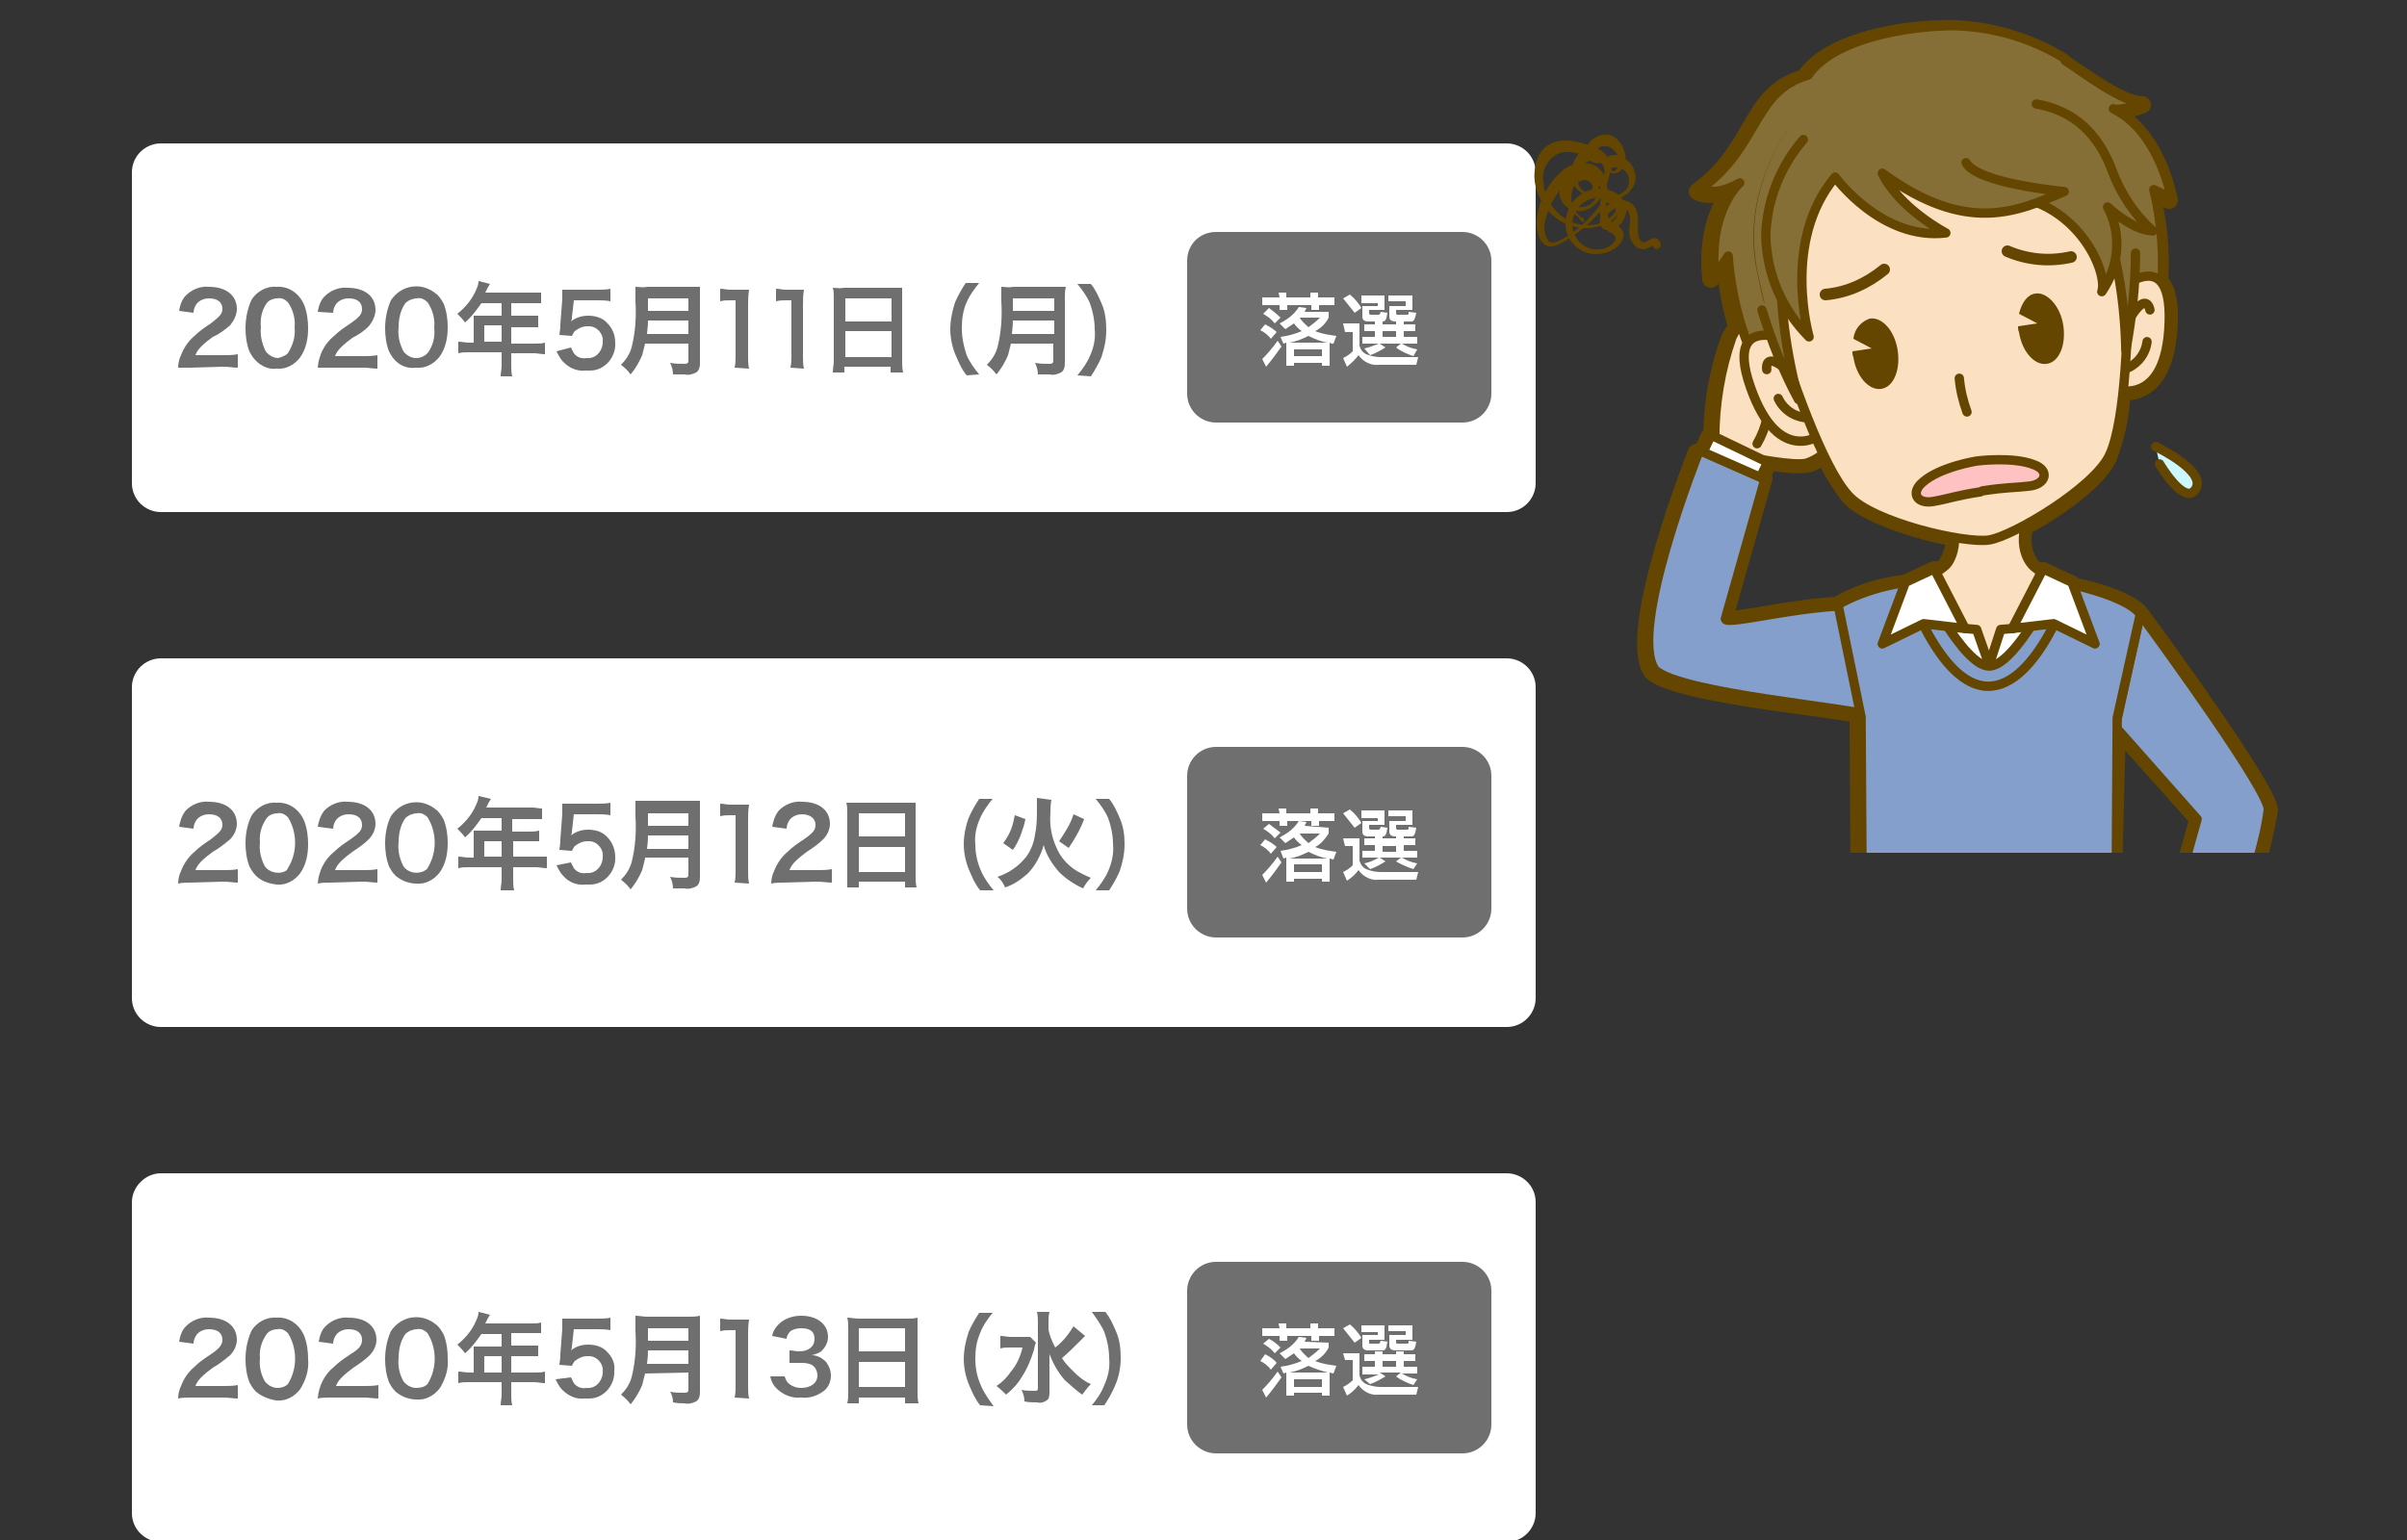
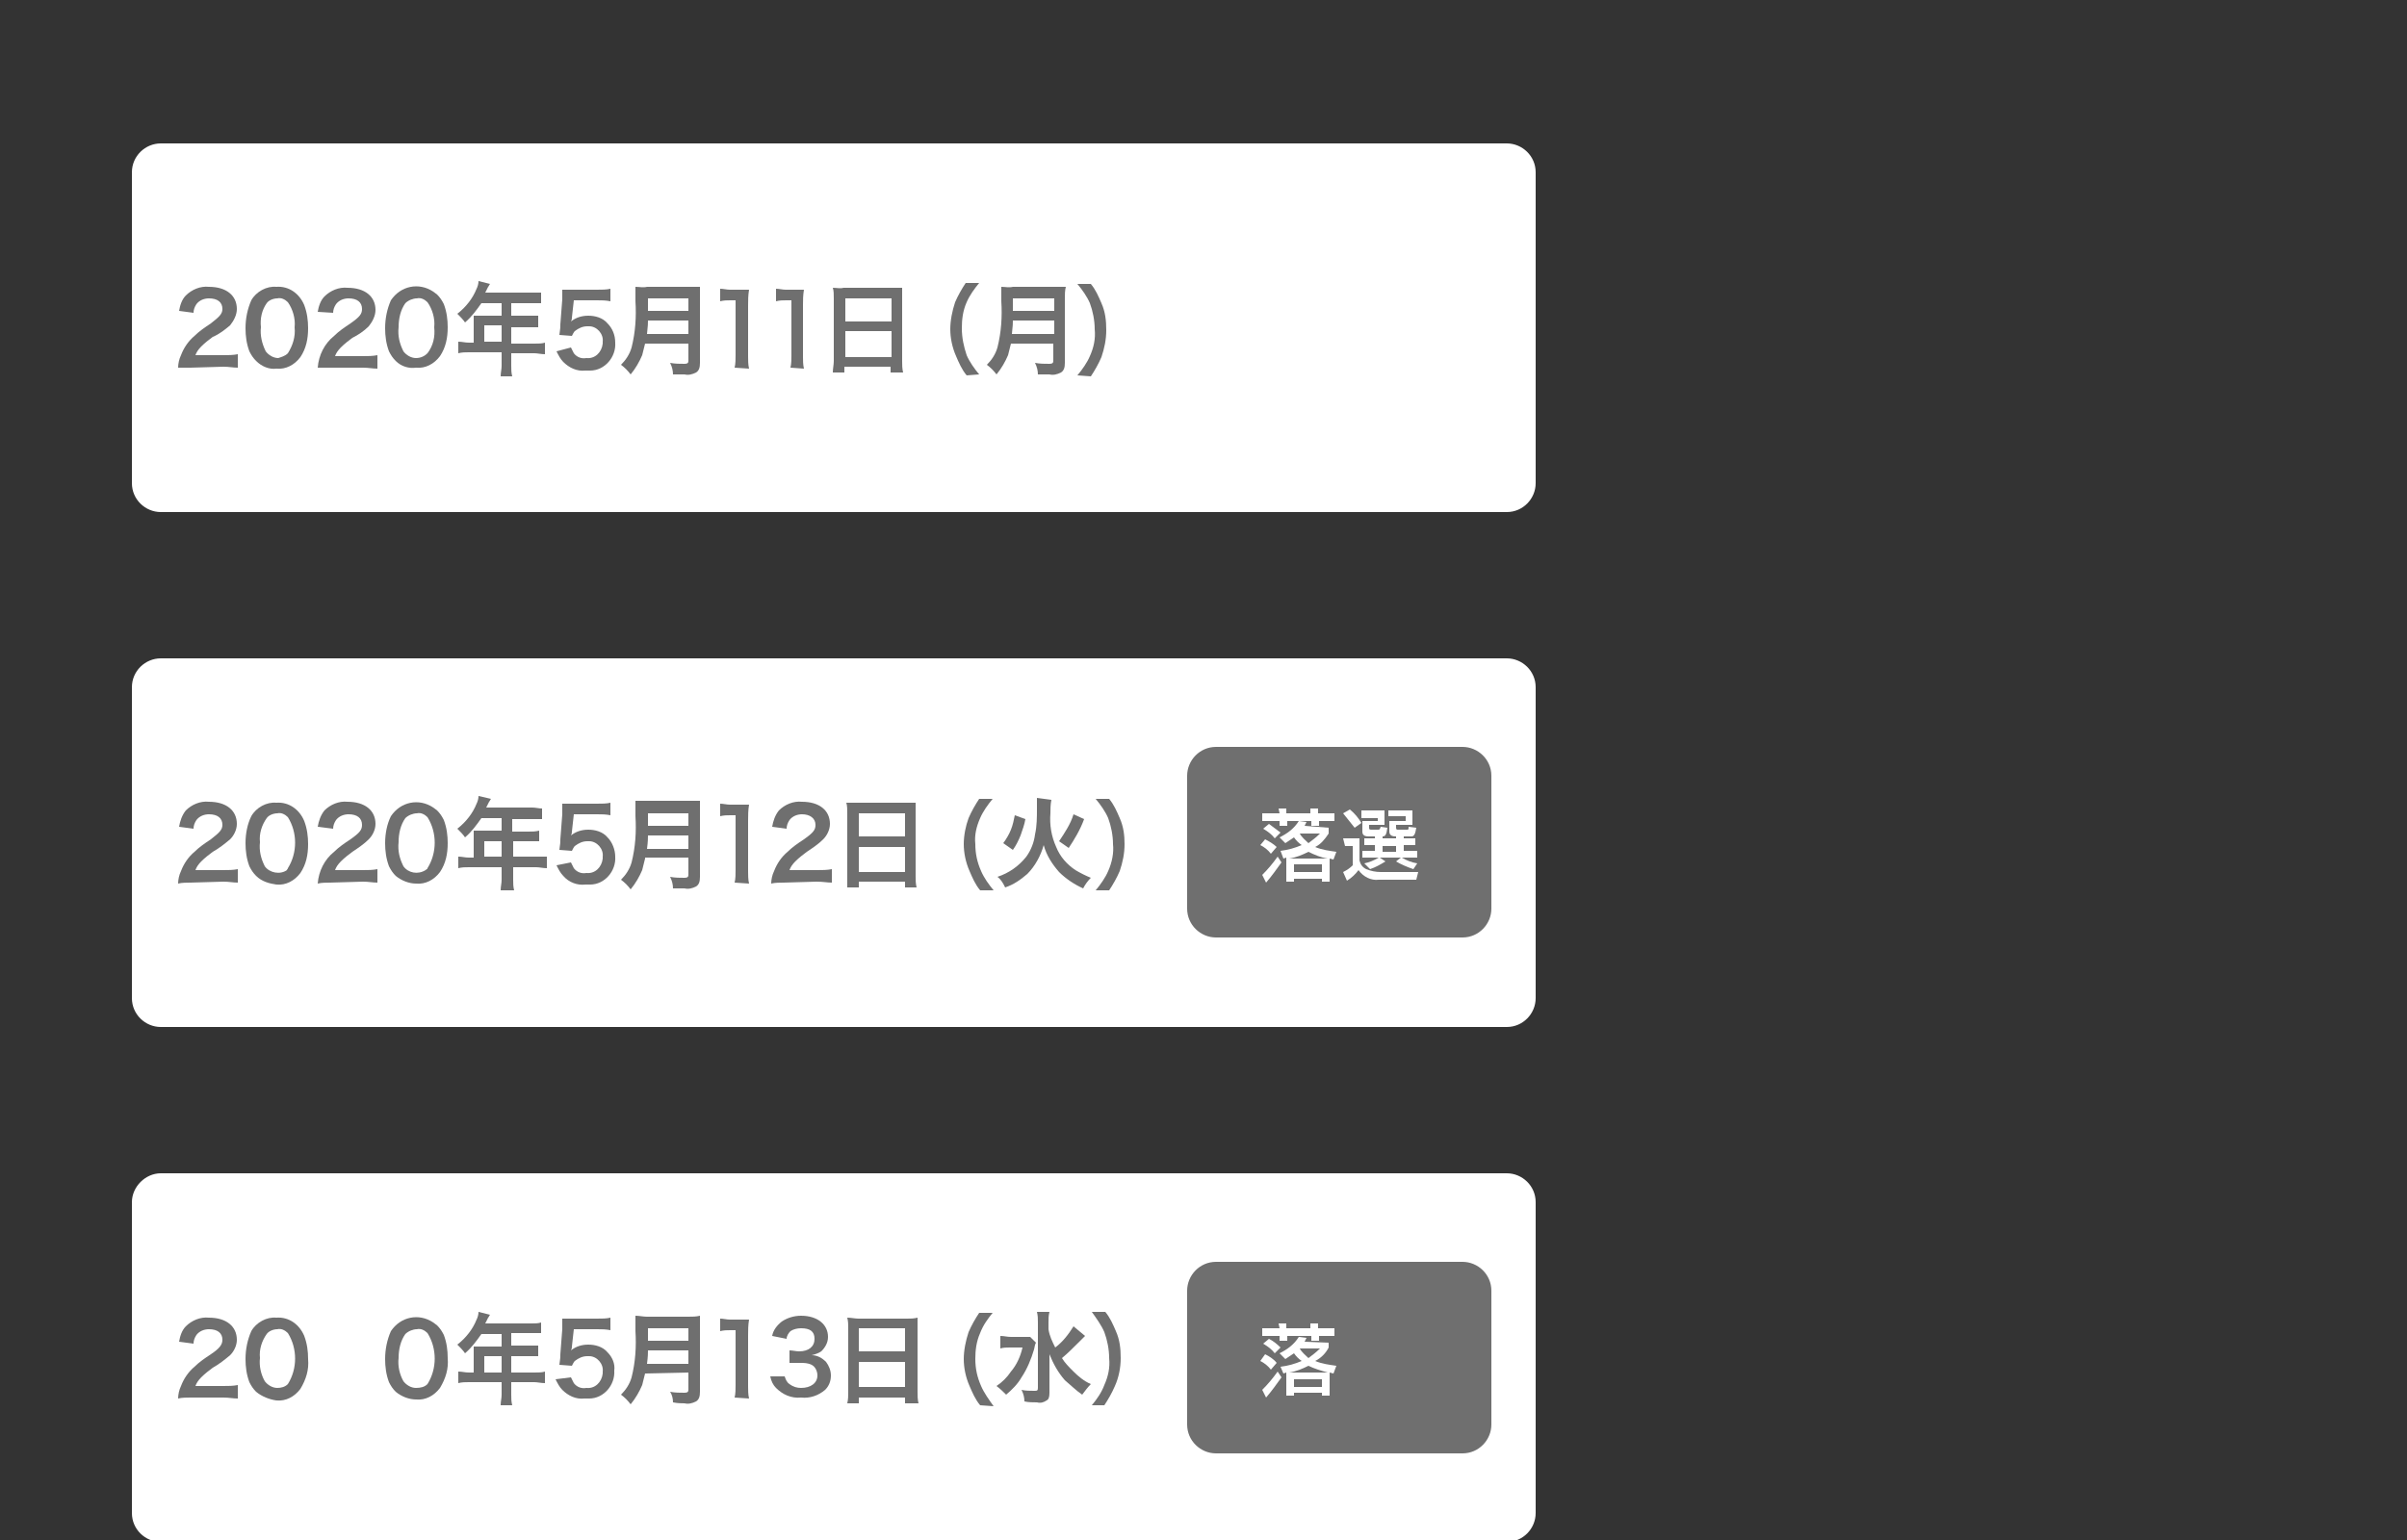
<svg xmlns="http://www.w3.org/2000/svg" xmlns:xlink="http://www.w3.org/1999/xlink" version="1.1" id="レイヤー_1" x="0px" y="0px" viewBox="0 0 250 160" style="enable-background:new 0 0 250 160;" xml:space="preserve">
  <rect x="0" y="0" width="250" height="160" fill="#333333" stroke="none" />
  <style type="text/css">
	.st0{fill:#FFFFFF;}
	.st1{fill:#6F6F6F;}
	.st2{clip-path:url(#SVGID_2_);}
	.st3{fill:#644600;stroke:#644600;stroke-width:1.8;stroke-linecap:round;stroke-linejoin:round;}
	.st4{fill:#FBE0C1;stroke:#644600;stroke-width:0.97;stroke-linecap:round;stroke-linejoin:round;}
	.st5{fill:#FFFFFF;stroke:#644600;stroke-width:0.97;stroke-linecap:round;stroke-linejoin:round;}
	.st6{fill:#859FCC;stroke:#644600;stroke-width:0.97;stroke-linecap:round;stroke-linejoin:round;}
	.st7{fill:none;stroke:#644600;stroke-width:0.97;stroke-linecap:round;stroke-linejoin:round;}
	.st8{fill:#856F37;stroke:#644600;stroke-width:0.97;stroke-linecap:round;stroke-linejoin:round;}
	.st9{fill:#FFC2C2;stroke:#644600;stroke-width:0.97;stroke-linecap:round;stroke-linejoin:round;}
	.st10{fill:#644600;}
	.st11{fill:none;stroke:#644600;stroke-width:1.2;stroke-linecap:round;stroke-linejoin:round;}
	.st12{fill:#856F37;}
	.st13{fill:#CDF7FF;stroke:#644600;stroke-width:0.97;stroke-linecap:round;stroke-linejoin:round;}
</style>
  <path class="st0" d="M16.7,14.9h139.8c1.6,0,3,1.3,3,3v32.3c0,1.6-1.3,3-3,3H16.7c-1.6,0-3-1.3-3-3V17.9  C13.7,16.2,15.1,14.9,16.7,14.9z" />
  <path class="st1" d="M19.8,38.2c-0.4,0-0.9,0-1.3,0c0-0.4,0.1-0.9,0.3-1.3c0.3-0.8,0.8-1.5,1.4-2c0.5-0.5,1.1-0.9,1.7-1.3  c0.9-0.7,1.2-1,1.2-1.5c0-0.7-0.5-1.1-1.4-1.1c-0.5,0-1,0.2-1.3,0.6c-0.2,0.3-0.3,0.6-0.3,0.9l-1.5-0.2c0.1-0.6,0.3-1.2,0.7-1.6  c0.6-0.6,1.5-1,2.4-0.9c1.8,0,2.9,0.9,2.9,2.3c0,0.6-0.3,1.2-0.7,1.7c-0.6,0.5-1.1,0.9-1.8,1.2c-0.4,0.3-0.8,0.6-1.2,1  c-0.3,0.3-0.5,0.6-0.6,0.9h2.9c0.5,0,1,0,1.5-0.1v1.4c-0.5,0-0.9-0.1-1.5-0.1L19.8,38.2z" />
  <path class="st1" d="M26.6,37.5c-0.3-0.3-0.5-0.6-0.7-1c-0.3-0.8-0.4-1.6-0.4-2.4c0-1,0.2-2,0.6-2.9c0.5-0.9,1.6-1.5,2.6-1.4  c1.3-0.1,2.4,0.7,2.9,1.9c0.3,0.8,0.4,1.6,0.4,2.4c0,1.1-0.2,2.1-0.8,3c-0.6,0.8-1.5,1.3-2.5,1.2C28,38.4,27.2,38.1,26.6,37.5z   M29.9,36.7c0.5-0.8,0.8-1.7,0.7-2.7c0.1-0.9-0.2-1.9-0.7-2.6c-0.3-0.3-0.7-0.5-1.1-0.4c-0.4,0-0.9,0.2-1.1,0.5  c-0.5,0.7-0.7,1.6-0.6,2.5c-0.1,0.8,0.1,1.7,0.5,2.5c0.3,0.4,0.8,0.7,1.3,0.7C29.2,37.1,29.6,37,29.9,36.7z" />
  <path class="st1" d="M34.3,38.2c-0.4,0-0.9,0-1.3,0c0.1-1.3,0.7-2.5,1.7-3.3c0.5-0.5,1.1-0.9,1.7-1.3c1-0.7,1.2-1,1.2-1.5  c0-0.7-0.5-1.1-1.4-1.1c-0.5,0-1,0.2-1.3,0.6c-0.2,0.3-0.3,0.6-0.3,0.9L33,32.4c0.1-0.6,0.3-1.2,0.7-1.6c0.6-0.6,1.5-1,2.4-0.9  c1.8,0,2.9,0.9,2.9,2.3c0,0.6-0.3,1.2-0.7,1.7c-0.5,0.5-1.1,0.9-1.7,1.2c-0.4,0.3-0.8,0.6-1.2,1c-0.3,0.3-0.5,0.6-0.6,0.9h2.9  c0.5,0,1,0,1.5-0.1v1.4c-0.5,0-0.9-0.1-1.5-0.1L34.3,38.2z" />
  <path class="st1" d="M41.1,37.5c-0.3-0.3-0.5-0.6-0.7-1c-0.3-0.8-0.4-1.6-0.4-2.4c0-1,0.2-2,0.6-2.9c1-1.5,2.9-1.9,4.4-0.9  c0.1,0.1,0.3,0.2,0.4,0.3c0.3,0.3,0.5,0.6,0.7,1c0.3,0.8,0.4,1.6,0.4,2.4c0,1.1-0.2,2.1-0.8,3c-0.6,0.8-1.5,1.3-2.5,1.2  C42.5,38.3,41.7,38.1,41.1,37.5z M44.4,36.7c0.6-0.8,0.8-1.7,0.7-2.7c0.1-0.9-0.2-1.9-0.7-2.6c-0.3-0.3-0.7-0.5-1.1-0.4  c-0.4,0-0.9,0.2-1.2,0.5c-0.5,0.7-0.7,1.6-0.7,2.5c-0.1,0.9,0.1,1.7,0.5,2.5c0.3,0.4,0.8,0.7,1.3,0.7C43.7,37.2,44.1,37,44.4,36.7z" />
  <path class="st1" d="M49.2,33.4c0-0.2,0-0.4,0-0.6c0.2,0,0.5,0,0.7,0h2.2v-1.3H50c-0.5,0.7-1,1.4-1.7,2c-0.2-0.3-0.5-0.6-0.8-0.9  c0.9-0.7,1.6-1.6,2-2.6c0.1-0.2,0.2-0.5,0.2-0.8l1.2,0.3c-0.1,0.1-0.1,0.2-0.2,0.3l-0.3,0.6h4.8c0.3,0,0.7,0,1,0v1.1  c-0.3,0-0.7,0-1,0h-2.1v1.3h1.7c0.4,0,0.7,0,1.1,0V34c-0.3,0-0.7,0-1,0h-1.8v1.7h2.4c0.4,0,0.8,0,1.1-0.1v1.2  c-0.4,0-0.8-0.1-1.1-0.1h-2.4V38c0,0.4,0,0.7,0.1,1.1H52c0-0.4,0.1-0.7,0.1-1.1v-1.4h-3.4c-0.4,0-0.7,0-1.1,0.1v-1.2  c0.4,0,0.7,0.1,1.1,0.1h0.5V33.4z M52.1,35.5v-1.7h-1.8v1.7H52.1z" />
  <path class="st1" d="M59.3,36.1c0.1,0.2,0.2,0.4,0.3,0.6c0.3,0.4,0.8,0.6,1.3,0.5c0.9,0.1,1.6-0.6,1.7-1.5c0-0.1,0-0.1,0-0.2  c0.1-0.8-0.6-1.6-1.4-1.6c-0.1,0-0.1,0-0.2,0c-0.5,0-0.9,0.2-1.3,0.5c-0.1,0.1-0.2,0.3-0.3,0.5l-1.3-0.1c0.1-0.7,0.1-0.8,0.1-1.1  l0.2-2.6c0-0.2,0-0.5,0-1c0.3,0,0.5,0,1.1,0H62c0.5,0,1,0,1.4-0.1v1.3c-0.5-0.1-0.9-0.1-1.4-0.1h-2.4l-0.2,1.8c0,0.1,0,0.2-0.1,0.4  c0.5-0.4,1.1-0.6,1.8-0.6c0.7,0,1.5,0.2,2,0.8c0.5,0.5,0.8,1.2,0.8,2c0.1,1.5-1.1,2.9-2.6,2.9c-0.2,0-0.3,0-0.5,0  c-0.9,0.1-1.7-0.3-2.3-0.9c-0.3-0.3-0.5-0.7-0.7-1.1L59.3,36.1z" />
  <path class="st1" d="M67,35.7c-0.1,0.4-0.2,0.8-0.3,1.2c-0.3,0.7-0.7,1.4-1.2,2c-0.3-0.4-0.6-0.7-1-1c0.5-0.5,0.9-1.1,1.1-1.8  c0.4-1.6,0.5-3.2,0.4-4.8c0-0.5,0-1,0-1.5c0.4,0,0.8,0.1,1.2,0h4.3c0.4,0,0.8,0,1.2,0c0,0.4,0,0.8,0,1.2v6.7c0,0.5-0.1,0.8-0.4,1  c-0.4,0.2-0.8,0.3-1.2,0.2c-0.3,0-0.7,0-1.2,0c0-0.4-0.1-0.8-0.3-1.2c0.5,0.1,1,0.1,1.5,0.1c0.3,0,0.4-0.1,0.4-0.3v-1.8H67z   M71.5,34.7v-1.4h-4.2c0,0.3,0,0.5-0.1,1.4L71.5,34.7z M71.5,32.3v-1.3h-4.2v1.3L71.5,32.3z" />
  <path class="st1" d="M76.3,38.2c0.1-0.4,0.1-0.9,0.1-1.3v-5.7h-0.5c-0.4,0-0.7,0-1.1,0.1v-1.3c0.3,0,0.7,0.1,1,0.1h0.9  c0.4,0,0.7,0,1.1,0c-0.1,0.6-0.1,1.1-0.1,1.7v5.2c0,0.4,0,0.9,0.1,1.3L76.3,38.2z" />
  <path class="st1" d="M82.1,38.2c0.1-0.4,0.1-0.9,0.1-1.3v-5.7h-0.5c-0.4,0-0.7,0-1.1,0.1v-1.3c0.3,0,0.7,0.1,1,0.1h0.9  c0.3,0,0.7,0,1,0c-0.1,0.6-0.1,1.1-0.1,1.7v5.2c0,0.4,0,0.9,0.1,1.3L82.1,38.2z" />
  <path class="st1" d="M86.6,31c0-0.4,0-0.8-0.1-1.1c0.4,0,0.8,0.1,1.1,0h5c0.4,0,0.7,0,1.1,0c0,0.3,0,0.7,0,1v6.6  c0,0.4,0,0.8,0.1,1.2h-1.3v-0.6h-4.8v0.6h-1.2c0-0.4,0.1-0.8,0.1-1.2L86.6,31z M87.8,33.4h4.8V31h-4.8V33.4z M87.8,37.1h4.8v-2.7  h-4.8V37.1z" />
  <path class="st1" d="M100.4,39c-0.5-0.6-0.8-1.3-1.1-2c-0.4-0.9-0.6-1.9-0.6-2.8c0-0.9,0.2-1.9,0.5-2.8c0.3-0.7,0.7-1.4,1.1-2h1.4  c-0.5,0.6-1,1.3-1.3,2c-0.4,0.9-0.5,1.8-0.5,2.7c0,1,0.2,1.9,0.5,2.8c0.3,0.7,0.8,1.4,1.3,2L100.4,39z" />
  <path class="st1" d="M105,35.7c-0.1,0.4-0.2,0.8-0.3,1.2c-0.3,0.7-0.7,1.4-1.2,2c-0.3-0.4-0.6-0.7-1-1c0.5-0.5,0.9-1.1,1.1-1.8  c0.4-1.6,0.5-3.2,0.4-4.8c0-0.5,0-1,0-1.5c0.4,0,0.8,0.1,1.2,0h4.3c0.4,0,0.8,0,1.2,0c-0.1,0.4-0.1,0.8-0.1,1.2v6.7  c0,0.5-0.1,0.8-0.4,1c-0.4,0.2-0.8,0.3-1.2,0.2c-0.3,0-0.7,0-1.2,0c0-0.4-0.1-0.8-0.3-1.2c0.5,0.1,1,0.1,1.5,0.1  c0.3,0,0.4-0.1,0.4-0.3v-1.8H105z M109.5,34.7v-1.4h-4.3c0,0.3,0,0.5-0.1,1.4L109.5,34.7z M109.5,32.3v-1.3h-4.3v1.3L109.5,32.3z" />
  <path class="st1" d="M111.9,39c0.5-0.6,1-1.3,1.3-2c0.4-0.9,0.6-1.8,0.5-2.8c0-0.9-0.2-1.9-0.5-2.7c-0.3-0.7-0.8-1.4-1.3-2h1.4  c0.5,0.6,0.8,1.3,1.1,2c0.4,0.9,0.5,1.8,0.5,2.8c0,1-0.2,1.9-0.5,2.8c-0.3,0.7-0.7,1.4-1.1,2L111.9,39z" />
-   <path class="st1" d="M126.3,24.1h25.6c1.6,0,3,1.3,3,3v13.8c0,1.6-1.3,3-3,3h-25.6c-1.6,0-3-1.3-3-3V27.1  C123.3,25.4,124.6,24.1,126.3,24.1z" />
  <path class="st0" d="M131.4,33.7c0.4,0.2,0.9,0.5,1.2,0.8l-0.6,0.7c-0.3-0.4-0.7-0.7-1.1-0.9L131.4,33.7z M133.1,36  c-0.5,0.7-1,1.4-1.6,2.1l-0.4-0.8c0.6-0.6,1.1-1.2,1.6-1.9L133.1,36z M132.8,30.4h0.8v0.5h2.5v-0.5h0.8v0.5h1.7v0.8H137v0.5h-0.8  v-0.5h-2.5v0.5h-0.8v-0.5h-1.8v-0.8h1.8L132.8,30.4z M131.8,32c0.4,0.3,0.8,0.6,1.2,1l-0.6,0.6c-0.3-0.4-0.7-0.7-1.2-1L131.8,32z   M138,32.4V33c-0.3,0.6-0.8,1.1-1.4,1.4c0.7,0.3,1.5,0.4,2.2,0.5l-0.3,0.8c-0.1,0-0.3,0-0.4-0.1v2.4h-0.8v-0.3h-2.9v0.3h-0.8v-2.4  l-0.3,0.1L133,35c0.8-0.1,1.5-0.3,2.2-0.6c-0.3-0.2-0.6-0.5-0.8-0.8c-0.3,0.2-0.6,0.4-0.9,0.6l-0.6-0.6c0.8-0.4,1.5-0.9,2-1.7  l0.8,0.1c-0.1,0.2-0.1,0.2-0.2,0.4L138,32.4z M137.9,35.6c-0.7-0.1-1.4-0.4-2-0.7c-0.6,0.3-1.3,0.6-2,0.7H137.9z M134.4,36.3V37h2.9  v-0.7L134.4,36.3z M135,33L135,33c0.2,0.4,0.6,0.7,0.9,1c0.4-0.3,0.8-0.6,1.2-1L135,33z" />
  <path class="st0" d="M139.5,33.6h1.7v2.3c0.1,0.4,0.3,0.7,0.7,0.9c0.5,0.2,1,0.3,1.5,0.3h3.9l-0.2,0.8h-3.9c-0.8,0.1-1.6-0.3-2.1-1  c-0.3,0.4-0.7,0.8-1.2,1.2l-0.4-0.9c0.4-0.2,0.7-0.4,1-0.7v-2h-0.8L139.5,33.6z M140.2,30.6c0.5,0.4,0.9,0.9,1.2,1.4l-0.7,0.5  c-0.4-0.5-0.8-1-1.2-1.5L140.2,30.6z M141.4,30.7h2.4v1.5h-1.6v0.3c0,0.1,0,0.2,0.2,0.2h0.7c0.2,0,0.2,0,0.3-0.3l0.7,0.1  c-0.1,0.7-0.2,0.9-0.5,0.9h-1.5c-0.6,0-0.6-0.4-0.6-0.5v-1.1h1.6v-0.3h-1.7L141.4,30.7z M141.7,36.2c0.5-0.1,1-0.3,1.5-0.5h-1.7V35  h1.3v-0.6h-1.1v-0.7h1.1v-0.3h0.8v0.3h1.4v-0.3h0.8v0.3h1.2v0.7h-1.2V35h1.4v0.7h-1.6c0.5,0.3,1,0.5,1.6,0.6l-0.4,0.7  c-0.6-0.2-1.3-0.5-1.8-0.9l0.5-0.4h-2.2l0.6,0.4c-0.5,0.3-1,0.6-1.6,0.8L141.7,36.2z M143.6,34.4V35h1.4v-0.6H143.6z M146,31.3h-1.8  v-0.6h2.5v1.5H145v0.3c0,0.2,0.1,0.2,0.2,0.2h0.9c0.2,0,0.2,0,0.2-0.3l0.8,0.1c-0.1,0.5-0.2,0.9-0.5,0.9H145c-0.2,0-0.7,0-0.7-0.5  v-1.1h1.7V31.3z" />
  <path class="st0" d="M16.7,68.4h139.8c1.6,0,3,1.3,3,3v32.3c0,1.6-1.3,3-3,3H16.7c-1.6,0-3-1.3-3-3V71.4  C13.7,69.7,15.1,68.4,16.7,68.4z" />
  <path class="st1" d="M19.8,91.7c-0.4,0-0.9,0-1.3,0.1c0-0.4,0.1-0.9,0.3-1.3c0.3-0.8,0.8-1.5,1.4-2c0.5-0.5,1.1-0.9,1.7-1.3  c0.9-0.7,1.2-1,1.2-1.5c0-0.7-0.5-1.1-1.4-1.1c-0.5,0-1,0.2-1.3,0.6c-0.2,0.3-0.3,0.6-0.3,0.9l-1.5-0.2c0.1-0.6,0.3-1.2,0.7-1.7  c0.6-0.6,1.5-1,2.4-0.9c1.8,0,2.9,0.9,2.9,2.3c0,0.6-0.3,1.2-0.7,1.6c-0.6,0.5-1.1,0.9-1.8,1.3c-0.4,0.3-0.8,0.6-1.2,1  c-0.3,0.3-0.5,0.6-0.6,0.9h2.9c0.5,0,1,0,1.5-0.1v1.4c-0.5,0-0.9-0.1-1.5-0.1L19.8,91.7z" />
  <path class="st1" d="M26.6,91c-0.3-0.3-0.5-0.6-0.7-1c-0.3-0.8-0.4-1.6-0.4-2.4c0-1,0.2-2,0.6-2.8c0.5-0.9,1.6-1.5,2.6-1.4  c1.3-0.1,2.4,0.7,2.9,1.9c0.3,0.8,0.4,1.6,0.4,2.4c0,1.1-0.2,2.1-0.8,3c-0.6,0.8-1.5,1.3-2.5,1.2C28,91.8,27.2,91.6,26.6,91z   M29.9,90.2c1-1.6,1-3.7,0-5.3c-0.3-0.3-0.7-0.5-1.1-0.4c-0.4,0-0.9,0.2-1.1,0.5c-0.5,0.7-0.8,1.6-0.7,2.5c-0.1,0.9,0.1,1.7,0.5,2.5  c0.5,0.7,1.6,0.9,2.3,0.4C29.8,90.3,29.9,90.3,29.9,90.2L29.9,90.2z" />
  <path class="st1" d="M34.3,91.7c-0.4,0-0.9,0-1.3,0.1c0.1-1.3,0.7-2.5,1.7-3.3c0.5-0.5,1.1-0.9,1.7-1.3c1-0.7,1.2-1,1.2-1.5  c0-0.7-0.5-1.1-1.4-1.1c-0.5,0-1,0.2-1.3,0.6c-0.2,0.3-0.3,0.6-0.3,0.9L33,85.9c0.1-0.6,0.3-1.2,0.7-1.7c0.6-0.6,1.5-1,2.4-0.9  c1.8,0,2.9,0.9,2.9,2.3c0,0.6-0.3,1.2-0.7,1.6c-0.5,0.5-1.1,0.9-1.7,1.3c-0.4,0.3-0.8,0.6-1.2,1c-0.3,0.3-0.5,0.6-0.6,0.9h2.9  c0.5,0,1,0,1.5-0.1v1.4c-0.5,0-0.9-0.1-1.5-0.1L34.3,91.7z" />
  <path class="st1" d="M41.1,91c-0.3-0.3-0.5-0.6-0.7-1c-0.3-0.8-0.4-1.6-0.4-2.4c0-1,0.2-2,0.6-2.8c1-1.5,2.9-1.9,4.4-0.9  c0.1,0.1,0.3,0.2,0.4,0.3c0.3,0.3,0.5,0.6,0.7,1c0.3,0.8,0.4,1.6,0.4,2.4c0,1.1-0.2,2.1-0.8,3c-0.6,0.8-1.5,1.3-2.5,1.2  C42.5,91.8,41.7,91.5,41.1,91z M44.4,90.2c1-1.6,1-3.7,0-5.3c-0.3-0.3-0.7-0.5-1.1-0.4c-0.4,0-0.9,0.2-1.2,0.5  c-0.5,0.7-0.7,1.6-0.7,2.5c-0.1,0.9,0.1,1.7,0.5,2.5c0.5,0.7,1.5,0.9,2.3,0.4C44.3,90.3,44.4,90.3,44.4,90.2L44.4,90.2z" />
  <path class="st1" d="M49.2,86.9c0-0.2,0-0.4,0-0.6c0.2,0,0.5,0,0.7,0h2.2V85H50c-0.5,0.7-1,1.4-1.7,2c-0.2-0.3-0.5-0.6-0.8-0.9  c0.9-0.7,1.6-1.6,2-2.6c0.1-0.2,0.2-0.5,0.2-0.8L51,83c-0.1,0.1-0.1,0.2-0.2,0.3l-0.3,0.6h4.8c0.3,0,0.7,0.1,1,0.1v1.1  c-0.3,0-0.7,0-1,0h-2.1v1.3h1.7c0.4,0,0.7,0,1.1-0.1v1.1c-0.3,0-0.7,0-1,0h-1.7V89h2.4c0.4,0,0.8,0,1.1,0v1.2  c-0.4,0-0.8-0.1-1.1-0.1h-2.4v1.3c0,0.4,0,0.7,0.1,1.1H52c0-0.4,0.1-0.7,0.1-1.1v-1.3h-3.4c-0.4,0-0.7,0-1.1,0.1V89  c0.4,0,0.7,0.1,1.1,0.1h0.5V86.9z M52.1,89v-1.6h-1.8V89H52.1z" />
  <path class="st1" d="M59.3,89.6c0.1,0.2,0.2,0.4,0.3,0.6c0.3,0.4,0.8,0.6,1.3,0.5c0.9,0.1,1.6-0.6,1.7-1.5c0-0.1,0-0.1,0-0.2  c0.1-0.8-0.6-1.6-1.4-1.6c-0.1,0-0.1,0-0.2,0c-0.5,0-0.9,0.2-1.3,0.5c-0.1,0.1-0.2,0.3-0.3,0.5l-1.3-0.1c0.1-0.7,0.1-0.8,0.1-1.1  l0.2-2.6c0-0.2,0-0.5,0-1.1c0.3,0,0.5,0,1.1,0h2.5c0.5,0,1,0,1.4-0.1v1.3c-0.5-0.1-0.9-0.1-1.4-0.1h-2.4l-0.2,1.8  c0,0.1,0,0.2-0.1,0.4c0.5-0.4,1.1-0.6,1.8-0.6c0.7,0,1.5,0.2,2,0.8c0.5,0.5,0.8,1.3,0.8,2c0.1,1.5-1.1,2.9-2.6,2.9  c-0.2,0-0.3,0-0.5,0C60,92,59.1,91.7,58.5,91c-0.3-0.3-0.5-0.7-0.7-1.1L59.3,89.6z" />
  <path class="st1" d="M67,89.2c-0.1,0.4-0.2,0.8-0.3,1.2c-0.3,0.7-0.7,1.4-1.2,2c-0.3-0.4-0.6-0.7-1-1c0.5-0.5,0.9-1.1,1.1-1.8  c0.4-1.6,0.5-3.2,0.4-4.8c0-0.5,0-1,0-1.6c0.4,0,0.8,0,1.2,0h4.3c0.4,0,0.8,0,1.2,0c0,0.4,0,0.8,0,1.2v6.7c0,0.5-0.1,0.8-0.4,1  c-0.4,0.2-0.8,0.3-1.2,0.2c-0.3,0-0.7,0-1.2,0c0-0.4-0.1-0.8-0.3-1.2c0.5,0.1,1,0.1,1.5,0.1c0.3,0,0.4-0.1,0.4-0.3v-1.8H67z   M71.5,88.2v-1.4h-4.2c0,0.3,0,0.6-0.1,1.4L71.5,88.2z M71.5,85.8v-1.3h-4.2v1.3L71.5,85.8z" />
  <path class="st1" d="M76.3,91.7c0.1-0.4,0.1-0.9,0.1-1.3v-5.7h-0.5c-0.4,0-0.7,0-1.1,0.1v-1.3c0.3,0,0.7,0.1,1,0.1h0.9  c0.3,0,0.7,0,1.1,0c-0.1,0.6-0.1,1.1-0.1,1.7v5.2c0,0.4,0,0.9,0.1,1.3L76.3,91.7z" />
  <path class="st1" d="M81.4,91.7c-0.4,0-0.9,0-1.3,0.1c0-0.4,0.1-0.9,0.3-1.3c0.3-0.8,0.8-1.5,1.4-2c0.5-0.5,1.1-0.9,1.7-1.3  c1-0.7,1.2-1,1.2-1.5c0-0.7-0.6-1.1-1.4-1.1c-0.5,0-1,0.2-1.3,0.6c-0.2,0.3-0.3,0.6-0.3,0.9l-1.5-0.2c0.1-0.6,0.3-1.2,0.7-1.7  c0.6-0.6,1.5-1,2.4-0.9c1.8,0,2.9,0.9,2.9,2.3c0,0.6-0.3,1.2-0.7,1.6c-0.5,0.5-1.1,0.9-1.7,1.3c-0.4,0.3-0.8,0.6-1.2,1  c-0.3,0.3-0.5,0.6-0.6,0.9h2.9c0.5,0,1,0,1.5-0.1v1.4c-0.5,0-0.9-0.1-1.6-0.1L81.4,91.7z" />
  <path class="st1" d="M88,84.5c0-0.4,0-0.8-0.1-1.1c0.4,0,0.8,0,1.1,0h5c0.4,0,0.7,0,1.1,0c0,0.3,0,0.7,0,1V91c0,0.4,0,0.8,0.1,1.2  H94v-0.6h-4.8v0.6H88c0-0.4,0-0.8,0-1.2V84.5z M89.2,86.9H94v-2.4h-4.8L89.2,86.9z M89.2,90.6H94V88h-4.8L89.2,90.6z" />
  <path class="st1" d="M101.8,92.5c-0.5-0.6-0.8-1.3-1.1-2c-0.4-0.9-0.6-1.9-0.6-2.8c0-0.9,0.2-1.9,0.5-2.7c0.3-0.7,0.7-1.4,1.1-2h1.4  c-0.5,0.6-1,1.3-1.3,2c-0.4,0.9-0.6,1.8-0.5,2.7c0,1,0.2,1.9,0.6,2.8c0.3,0.7,0.8,1.4,1.3,2L101.8,92.5z" />
  <path class="st1" d="M109.2,83.1c-0.1,0.5-0.1,1-0.1,1.4c-0.1,1.2,0.1,2.4,0.6,3.5c0.4,1,1.1,1.8,2,2.4c0.5,0.3,1.1,0.6,1.6,0.8  c-0.3,0.3-0.6,0.7-0.8,1.1c-0.9-0.4-1.8-1-2.5-1.7c-0.7-0.8-1.3-1.7-1.6-2.8c-0.3,1.1-0.9,2.2-1.7,3c-0.7,0.6-1.4,1.1-2.3,1.4  c-0.2-0.4-0.4-0.8-0.8-1.1c1.2-0.4,2.2-1.1,3-2.1c0.5-0.7,0.8-1.5,0.9-2.3c0.2-0.9,0.2-1.8,0.2-2.7c0-0.4,0-0.7,0-1.1L109.2,83.1z   M104.2,87.6c0.3-0.4,0.6-0.9,0.8-1.4c0.2-0.5,0.3-1,0.4-1.5l1.1,0.4c-0.1,0.6-0.3,1.1-0.5,1.7c-0.2,0.5-0.5,1.1-0.8,1.5L104.2,87.6  z M110,87.4c0.6-0.9,1.2-1.8,1.5-2.8l1.1,0.5c-0.4,1.1-1,2.1-1.6,3L110,87.4z" />
  <path class="st1" d="M113.8,92.5c0.5-0.6,1-1.3,1.3-2c0.4-0.9,0.6-1.9,0.5-2.8c0-0.9-0.2-1.9-0.5-2.7c-0.3-0.7-0.8-1.4-1.3-2h1.4  c0.5,0.6,0.8,1.3,1.1,2c0.4,0.9,0.5,1.8,0.5,2.7c0,1-0.2,1.9-0.5,2.8c-0.3,0.7-0.7,1.4-1.1,2L113.8,92.5z" />
  <path class="st1" d="M126.3,77.6h25.6c1.6,0,3,1.3,3,3v13.8c0,1.6-1.3,3-3,3h-25.6c-1.6,0-3-1.3-3-3V80.6  C123.3,79,124.6,77.6,126.3,77.6z" />
  <path class="st0" d="M131.4,87.2c0.4,0.2,0.9,0.5,1.2,0.8l-0.6,0.7c-0.3-0.4-0.7-0.7-1.1-0.9L131.4,87.2z M133.1,89.6  c-0.5,0.7-1,1.4-1.6,2.1l-0.4-0.8c0.6-0.6,1.1-1.2,1.6-1.9L133.1,89.6z M132.8,84h0.8v0.5h2.5V84h0.8v0.5h1.7v0.8H137v0.5h-0.8v-0.5  h-2.5v0.5h-0.8v-0.5h-1.8v-0.8h1.8L132.8,84z M131.8,85.6c0.4,0.3,0.8,0.6,1.2,0.9l-0.6,0.6c-0.3-0.4-0.7-0.7-1.2-1L131.8,85.6z   M138,86v0.6c-0.4,0.6-0.8,1.1-1.4,1.4c0.7,0.3,1.5,0.4,2.2,0.5l-0.3,0.8l-0.4-0.1v2.4h-0.8v-0.3h-2.9v0.3h-0.8v-2.5l-0.3,0.1  l-0.3-0.8c0.8-0.1,1.5-0.3,2.2-0.6c-0.3-0.2-0.6-0.5-0.8-0.8c-0.3,0.2-0.6,0.4-0.9,0.6l-0.6-0.6c0.8-0.4,1.5-0.9,2-1.7l0.8,0.1  c-0.1,0.2-0.1,0.2-0.2,0.4L138,86z M137.9,89.2c-0.7-0.1-1.4-0.4-2-0.7c-0.6,0.3-1.3,0.6-2,0.7H137.9z M134.4,89.8v0.8h2.9v-0.8  H134.4z M135,86.6L135,86.6c0.2,0.4,0.6,0.7,0.9,1c0.4-0.3,0.8-0.6,1.2-1L135,86.6z" />
  <path class="st0" d="M139.5,87.1h1.7v2.3c0.1,0.4,0.3,0.7,0.7,0.9c0.5,0.2,1,0.3,1.5,0.3h3.9l-0.2,0.8h-3.9c-0.8,0.1-1.6-0.3-2.1-1  c-0.3,0.4-0.7,0.8-1.2,1.1l-0.4-0.9c0.4-0.2,0.7-0.4,1-0.7v-2h-0.8L139.5,87.1z M140.2,84.1c0.5,0.4,0.9,0.9,1.2,1.4l-0.7,0.5  c-0.4-0.5-0.8-1-1.2-1.5L140.2,84.1z M141.4,84.2h2.4v1.5h-1.6V86c0,0.1,0,0.2,0.2,0.2h0.7c0.2,0,0.2,0,0.3-0.3l0.7,0.1  c-0.1,0.7-0.2,0.9-0.5,0.9h-1.5c-0.6,0-0.6-0.4-0.6-0.5v-1.1h1.6v-0.3h-1.7L141.4,84.2z M141.7,89.7c0.5-0.1,1-0.3,1.5-0.6h-1.7  v-0.7h1.3v-0.6h-1.1v-0.7h1.1v-0.3h0.8v0.3h1.4v-0.3h0.8v0.3h1.2v0.7h-1.2v0.6h1.4v0.7h-1.6c0.5,0.3,1,0.5,1.6,0.6l-0.4,0.6  c-0.6-0.2-1.3-0.5-1.8-0.8l0.5-0.4h-2.2l0.6,0.4c-0.5,0.3-1,0.6-1.6,0.8L141.7,89.7z M143.6,87.9v0.6h1.4v-0.6H143.6z M146,84.8  h-1.8v-0.6h2.5v1.5H145V86c0,0.2,0.1,0.2,0.2,0.2h0.9c0.2,0,0.2,0,0.2-0.3l0.8,0.1c-0.1,0.6-0.2,0.9-0.5,0.9H145  c-0.2,0-0.7,0-0.7-0.5v-1.1h1.7V84.8z" />
  <path class="st0" d="M16.7,121.9h139.8c1.6,0,3,1.3,3,3v32.3c0,1.6-1.3,3-3,3H16.7c-1.6,0-3-1.3-3-3v-32.3  C13.7,123.3,15.1,121.9,16.7,121.9z" />
  <path class="st1" d="M19.8,145.2c-0.4,0-0.9,0-1.3,0.1c0-0.4,0.1-0.9,0.3-1.3c0.3-0.8,0.8-1.5,1.4-2c0.5-0.5,1.1-0.9,1.7-1.3  c0.9-0.6,1.2-1,1.2-1.5c0-0.7-0.5-1.1-1.4-1.1c-0.5,0-1,0.2-1.3,0.6c-0.2,0.3-0.3,0.6-0.3,0.9l-1.5-0.2c0.1-0.6,0.3-1.2,0.7-1.6  c0.6-0.6,1.5-1,2.4-0.9c1.8,0,2.9,0.9,2.9,2.3c0,0.6-0.3,1.2-0.7,1.6c-0.6,0.5-1.1,0.9-1.8,1.3c-0.4,0.3-0.8,0.6-1.2,1  c-0.3,0.3-0.5,0.6-0.6,0.9h2.9c0.5,0,1,0,1.5-0.1v1.4c-0.5,0-0.9-0.1-1.5-0.1L19.8,145.2z" />
  <path class="st1" d="M26.6,144.6c-0.3-0.3-0.5-0.6-0.7-1c-0.3-0.8-0.4-1.6-0.4-2.4c0-1,0.2-2,0.6-2.9c0.5-0.9,1.6-1.5,2.6-1.4  c1.3-0.1,2.4,0.7,2.9,1.9c0.3,0.8,0.4,1.6,0.4,2.4c0.1,1.1-0.2,2.1-0.8,3.1c-0.6,0.8-1.5,1.3-2.5,1.2  C28,145.4,27.2,145.1,26.6,144.6z M29.9,143.8c1-1.6,1-3.7,0-5.3c-0.3-0.3-0.7-0.5-1.1-0.4c-0.4,0-0.9,0.2-1.1,0.5  c-0.5,0.7-0.8,1.6-0.7,2.5c-0.1,0.8,0.1,1.7,0.5,2.4c0.3,0.4,0.8,0.7,1.3,0.7C29.2,144.2,29.6,144.1,29.9,143.8z" />
-   <path class="st1" d="M34.3,145.2c-0.4,0-0.9,0-1.3,0.1c0.1-1.3,0.7-2.5,1.7-3.3c0.5-0.5,1.1-0.9,1.7-1.3c1-0.6,1.2-1,1.2-1.5  c0-0.7-0.5-1.1-1.4-1.1c-0.5,0-1,0.2-1.3,0.6c-0.2,0.3-0.3,0.6-0.3,0.9l-1.5-0.2c0.1-0.6,0.3-1.2,0.7-1.6c0.6-0.6,1.5-1,2.4-0.9  c1.8,0,2.9,0.9,2.9,2.3c0,0.6-0.3,1.2-0.7,1.6c-0.5,0.5-1.1,0.9-1.7,1.3c-0.4,0.3-0.8,0.6-1.2,1c-0.3,0.3-0.5,0.6-0.6,0.9h2.9  c0.5,0,1,0,1.5-0.1v1.4c-0.5,0-0.9-0.1-1.5-0.1L34.3,145.2z" />
  <path class="st1" d="M41.1,144.6c-0.3-0.3-0.5-0.6-0.7-1c-0.3-0.8-0.4-1.6-0.4-2.4c0-1,0.2-2,0.6-2.9c1-1.5,2.9-1.9,4.4-0.9  c0.1,0.1,0.3,0.2,0.4,0.3c0.3,0.3,0.5,0.6,0.7,1c0.3,0.8,0.4,1.6,0.4,2.4c0.1,1.1-0.2,2.1-0.8,3.1c-0.6,0.8-1.5,1.3-2.5,1.2  C42.5,145.4,41.7,145.1,41.1,144.6z M44.4,143.8c1-1.6,1-3.7,0-5.3c-0.3-0.3-0.7-0.5-1.1-0.4c-0.4,0-0.9,0.2-1.2,0.5  c-0.5,0.7-0.7,1.6-0.7,2.5c-0.1,0.8,0.1,1.7,0.5,2.4c0.3,0.4,0.8,0.7,1.3,0.7C43.7,144.2,44.1,144.1,44.4,143.8z" />
  <path class="st1" d="M49.2,140.5c0-0.2,0-0.4,0-0.6c0.2,0,0.5,0,0.7,0h2.2v-1.3H50c-0.5,0.7-1,1.4-1.7,2c-0.2-0.3-0.5-0.6-0.8-0.9  c0.9-0.7,1.6-1.6,2-2.6c0.1-0.2,0.2-0.5,0.2-0.8l1.2,0.3c-0.1,0.1-0.1,0.2-0.2,0.3l-0.3,0.6h4.8c0.4,0,0.7,0,1-0.1v1.1  c-0.3,0-0.7,0-1,0h-2.1v1.3h1.7c0.4,0,0.7,0,1.1,0v1.1c-0.3,0-0.7,0-1,0h-1.8v1.7h2.4c0.4,0,0.8,0,1.1-0.1v1.2  c-0.4,0-0.8-0.1-1.1-0.1h-2.4v1.3c0,0.4,0,0.7,0.1,1.1H52c0-0.4,0.1-0.7,0.1-1.1v-1.3h-3.4c-0.4,0-0.7,0-1.1,0.1v-1.2  c0.4,0,0.7,0.1,1.1,0.1h0.5V140.5z M52.1,142.6v-1.7h-1.8v1.7H52.1z" />
  <path class="st1" d="M59.3,143.1c0.1,0.2,0.2,0.4,0.3,0.6c0.3,0.4,0.8,0.6,1.3,0.5c0.9,0.1,1.6-0.6,1.7-1.5c0-0.1,0-0.1,0-0.2  c0.1-0.8-0.6-1.6-1.4-1.6c-0.1,0-0.1,0-0.2,0c-0.5,0-0.9,0.2-1.3,0.5c-0.1,0.1-0.2,0.3-0.3,0.5l-1.3-0.1c0.1-0.7,0.1-0.8,0.1-1.1  l0.2-2.6c0-0.2,0-0.5,0-1.1c0.3,0,0.5,0,1.1,0H62c0.5,0,1,0,1.4-0.1v1.3c-0.5-0.1-0.9-0.1-1.4-0.1h-2.4l-0.2,1.8  c0,0.1,0,0.2-0.1,0.4c0.5-0.4,1.1-0.6,1.8-0.6c0.7,0,1.5,0.2,2,0.8c0.5,0.5,0.8,1.2,0.7,1.9c0.1,1.5-1.1,2.9-2.6,2.9  c-0.2,0-0.3,0-0.5,0c-0.9,0.1-1.7-0.3-2.3-0.9c-0.3-0.3-0.5-0.7-0.7-1.1L59.3,143.1z" />
  <path class="st1" d="M67,142.7c-0.1,0.4-0.2,0.8-0.3,1.2c-0.3,0.7-0.7,1.4-1.2,2c-0.3-0.4-0.6-0.7-1-1c0.5-0.5,0.9-1.1,1.1-1.8  c0.4-1.6,0.5-3.2,0.4-4.8c0-0.5,0-1,0-1.6c0.4,0,0.8,0.1,1.2,0.1h4.3c0.4,0,0.8,0,1.2-0.1c0,0.4,0,0.8,0,1.2v6.7  c0,0.5-0.1,0.8-0.4,1c-0.4,0.2-0.8,0.3-1.2,0.2c-0.3,0-0.7,0-1.2-0.1c0-0.4-0.1-0.8-0.3-1.1c0.5,0.1,1,0.1,1.5,0.1  c0.3,0,0.4-0.1,0.4-0.3v-1.8L67,142.7z M71.5,141.7v-1.4h-4.2c0,0.3,0,0.6-0.1,1.4L71.5,141.7z M71.5,139.3V138h-4.2v1.3L71.5,139.3  z" />
  <path class="st1" d="M76.3,145.2c0.1-0.4,0.1-0.9,0.1-1.3v-5.7h-0.5c-0.4,0-0.7,0-1.1,0.1V137c0.3,0,0.7,0.1,1,0.1h0.9  c0.3,0,0.7,0,1.1,0c-0.1,0.6-0.1,1.1-0.1,1.7v5.2c0,0.4,0,0.9,0.1,1.3L76.3,145.2z" />
  <path class="st1" d="M81.5,143c0.1,0.3,0.2,0.6,0.5,0.8c0.4,0.3,0.8,0.4,1.2,0.4c1,0,1.7-0.5,1.7-1.3c0-0.4-0.2-0.9-0.6-1.1  c-0.4-0.2-0.8-0.2-1.2-0.2c-0.4,0-0.7,0-1.1,0v-1.3c0.3,0,0.7,0.1,1,0.1c1,0,1.6-0.5,1.6-1.3s-0.5-1.1-1.4-1.1  c-0.4,0-0.8,0.1-1.1,0.3c-0.2,0.2-0.4,0.5-0.4,0.8l-1.5-0.3c0.1-0.6,0.5-1.1,1-1.5c0.6-0.4,1.3-0.6,2-0.6c1.7,0,2.8,0.9,2.8,2.2  c0,0.6-0.3,1.1-0.7,1.5c-0.3,0.2-0.6,0.3-1,0.4c0.6,0,1.1,0.3,1.5,0.7c0.3,0.4,0.5,0.9,0.5,1.4c0,0.6-0.2,1.1-0.6,1.5  c-0.7,0.6-1.6,0.9-2.5,0.8c-1,0.1-1.9-0.3-2.6-1c-0.3-0.3-0.5-0.7-0.6-1.2L81.5,143z" />
  <path class="st1" d="M88.1,138c0-0.4,0-0.7-0.1-1.1c0.4,0,0.8,0.1,1.2,0.1h5c0.4,0,0.7,0,1.1-0.1c0,0.3,0,0.7,0,1.1v6.6  c0,0.4,0,0.8,0.1,1.2H94v-0.6h-4.8v0.6H88c0.1-0.4,0.1-0.8,0.1-1.2V138z M89.2,140.4H94V138h-4.8V140.4z M89.2,144.1H94v-2.6h-4.8  V144.1z" />
  <path class="st1" d="M101.8,146c-0.5-0.6-0.8-1.3-1.1-2c-0.4-0.9-0.6-1.9-0.6-2.8c0-0.9,0.2-1.9,0.5-2.8c0.3-0.7,0.7-1.4,1.1-2h1.4  c-0.5,0.6-1,1.3-1.3,2.1c-0.4,0.9-0.5,1.8-0.5,2.7c0,1,0.2,1.9,0.6,2.8c0.3,0.7,0.8,1.4,1.3,2.1L101.8,146z" />
  <path class="st1" d="M107.6,139.5c-0.1,0.2-0.1,0.2-0.2,0.7c-0.3,1-0.7,2-1.3,2.9c-0.4,0.7-1,1.3-1.6,1.8c-0.3-0.3-0.6-0.6-1-0.9  c0.6-0.4,1.1-0.9,1.5-1.5c0.6-0.7,1-1.6,1.2-2.5h-1.3c-0.3,0-0.7,0-1,0.1v-1.3c0.4,0,0.7,0.1,1.1,0.1h1.1c0.3,0,0.6,0,0.9,0  L107.6,139.5z M112.7,138.8l-0.6,0.6c-0.6,0.6-1.2,1.2-1.8,1.7c0.3,0.5,0.7,0.9,1.2,1.4c0.5,0.5,1.1,1,1.8,1.3  c-0.3,0.3-0.6,0.7-0.9,1.1c-0.6-0.4-1.2-1-1.8-1.5c-0.7-0.8-1.2-1.7-1.6-2.7c0,1,0,1.3,0,1.6v2.4c0,0.5-0.1,0.7-0.3,0.8  c-0.3,0.2-0.6,0.3-1,0.2c-0.4,0-0.9,0-1.3-0.1c0-0.4-0.1-0.8-0.3-1.2c0.4,0.1,0.9,0.1,1.3,0.1c0.3,0,0.4,0,0.4-0.3v-6.8  c0-0.4,0-0.7-0.1-1.1h1.3c-0.1,0.4-0.1,0.7-0.1,1.1v0.7c0.1,0.7,0.4,1.3,0.7,1.9c0.8-0.6,1.4-1.4,1.9-2.2L112.7,138.8z" />
  <path class="st1" d="M113.4,146c0.5-0.6,1-1.3,1.3-2.1c0.4-0.9,0.6-1.8,0.5-2.8c0-0.9-0.2-1.9-0.5-2.7c-0.3-0.7-0.8-1.4-1.3-2.1h1.4  c0.5,0.6,0.8,1.3,1.1,2c0.4,0.9,0.5,1.8,0.5,2.8c0,1-0.2,2-0.6,2.9c-0.3,0.7-0.7,1.4-1.1,2H113.4z" />
  <path class="st1" d="M126.3,131.1h25.6c1.6,0,3,1.3,3,3V148c0,1.6-1.3,3-3,3h-25.6c-1.6,0-3-1.3-3-3v-13.9  C123.3,132.5,124.6,131.1,126.3,131.1z" />
  <path class="st0" d="M131.4,140.7c0.4,0.2,0.9,0.5,1.2,0.9l-0.6,0.7c-0.3-0.4-0.7-0.7-1.1-0.9L131.4,140.7z M133.1,143.1  c-0.5,0.7-1,1.4-1.6,2.1l-0.4-0.8c0.6-0.6,1.1-1.2,1.6-1.9L133.1,143.1z M132.8,137.5h0.8v0.5h2.5v-0.5h0.8v0.5h1.7v0.8H137v0.5  h-0.8v-0.5h-2.5v0.5h-0.8v-0.5h-1.8V138h1.8L132.8,137.5z M131.8,139.1c0.4,0.2,0.8,0.5,1.2,0.9l-0.6,0.6c-0.3-0.4-0.7-0.7-1.2-1  L131.8,139.1z M138,139.5v0.5c-0.3,0.6-0.8,1.1-1.4,1.4c0.7,0.3,1.5,0.4,2.2,0.5l-0.3,0.8l-0.4-0.1v2.4h-0.8v-0.3h-2.9v0.3h-0.8  v-2.4l-0.3,0.1L133,142c0.8-0.1,1.5-0.3,2.2-0.6c-0.3-0.2-0.6-0.5-0.8-0.8c-0.3,0.2-0.6,0.4-0.9,0.6l-0.6-0.6c0.8-0.4,1.5-0.9,2-1.7  l0.8,0.1l-0.2,0.4L138,139.5z M137.9,142.6c-0.7-0.2-1.4-0.4-2-0.7c-0.6,0.3-1.3,0.6-2,0.7H137.9z M134.4,143.3v0.8h2.9v-0.8H134.4z   M135,140.1L135,140.1c0.2,0.4,0.6,0.7,0.9,1c0.4-0.3,0.8-0.6,1.2-1L135,140.1z" />
-   <path class="st0" d="M139.5,140.6h1.7v2.3c0.1,0.4,0.3,0.7,0.7,0.9c0.5,0.2,1,0.3,1.5,0.3h3.9l-0.2,0.8h-3.9c-0.8,0.1-1.6-0.3-2.1-1  c-0.3,0.4-0.7,0.8-1.2,1.1l-0.4-0.9c0.4-0.2,0.7-0.4,1-0.7v-2.1h-0.8L139.5,140.6z M140.2,137.6c0.5,0.4,0.9,0.9,1.2,1.4l-0.7,0.5  c-0.4-0.5-0.8-1-1.2-1.5L140.2,137.6z M141.4,137.7h2.4v1.5h-1.6v0.3c0,0.1,0,0.1,0.2,0.1h0.7c0.2,0,0.2,0,0.3-0.3l0.7,0.1  c-0.1,0.7-0.2,0.9-0.5,0.9h-1.5c-0.6,0-0.6-0.4-0.6-0.5v-1.1h1.6v-0.3h-1.7L141.4,137.7z M141.7,143.3c0.5-0.1,1-0.3,1.5-0.5h-1.7  V142h1.3v-0.6h-1.1v-0.7h1.1v-0.3h0.8v0.3h1.4v-0.3h0.8v0.3h1.2v0.7h-1.2v0.6h1.4v0.7h-1.6c0.5,0.3,1,0.5,1.6,0.6l-0.4,0.6  c-0.6-0.2-1.3-0.5-1.8-0.9l0.5-0.4h-2.2l0.6,0.4c-0.5,0.3-1,0.6-1.6,0.8L141.7,143.3z M143.6,141.4v0.6h1.4v-0.6L143.6,141.4z   M146,138.3h-1.8v-0.6h2.5v1.5H145v0.3c0,0.1,0.1,0.1,0.2,0.1h0.9c0.2,0,0.2,0,0.2-0.3l0.8,0.1c-0.1,0.6-0.2,0.9-0.5,0.9H145  c-0.2,0-0.7,0-0.7-0.5v-1.1h1.7L146,138.3z" />
  <g>
    <defs>
-       <rect id="SVGID_1_" x="156.8" y="0.8" width="82.4" height="87.8" />
-     </defs>
+       </defs>
    <clipPath id="SVGID_2_">
      <use xlink:href="#SVGID_1_" style="overflow:visible;" />
    </clipPath>
    <g class="st2">
      <path class="st3" d="M219.9,75.7l8.4,9.4l-1.6,5.7h7.4c0.7-2.2,1.2-4.4,1.6-6.6c0-2-10.5-16.5-13.3-20.3v0c-1.1-1.5-4.9-2.6-7.1-3    l-0.1-0.2l-3-1.4l-0.2,0.3c-0.4-0.2-0.8-0.5-1.1-0.9c-0.8-1.2-1-2.6-0.6-4c3.4-1.8,7.7-4.9,8.7-7.2c0.8-2.2,1.3-4.4,1.4-6.8    c1.6,0.1,4.6-0.5,4.9-7.1c0.1-2.4-0.3-3.7-1-4.4c0.2-3.1-0.1-6.3-0.9-9.3l1.9,0.9c-0.2-0.9-1.4-7-6.1-9.3c0.8,0.3,3.3-0.6,3.3-0.6    c-2.3,0-6.6-3.4-8.3-4.4l-0.1-0.1c-3.3-2-7-3.2-10.8-3.4c-3.3-0.2-12.9,0.6-15.9,5.1c-5.8,1.6-4.9,7.3-11.1,11.8    c1.6,0.9,4-0.6,4-0.6s-3.3,2.8-2.6,9.7l1.4-2.1c0.2,2.4,0.6,4.8,1.3,7.1c-0.3,0.4-0.6,0.8-0.8,1.3c-1.2,3.3-1.8,6.8-1.8,10.3    l-0.3-0.2l-0.8,1.8l-0.5-0.2c0,0-7.5,18.8-4.6,22.8c2.4,2.2,16.4,3.5,21.3,4.4l0.1,0.6l0.1,16.2h26.4L219.9,75.7z M219.9,74.6    l2.1-9.3l-2.1,9.5V74.6z M202.2,58.6c-0.3,0.4-0.7,0.7-1.1,0.9l-0.2-0.3l-3,1.4l0,0c-2.5,0.3-4.9,1-7.1,2.3l0,0    c-5.4,0.3-11.6,2-11.7,1.3l4.1-14.5l-0.3-0.1l0.8-1.5l-0.3-0.2c1.5,0.3,3.6,0.5,4.4,0.3c0.6-0.2,1.2-0.5,1.7-0.9    c0.7,1.6,1.6,3,2.6,4.3c1.8,1.9,7.1,3.6,11,4.3C203,56.8,202.7,57.8,202.2,58.6L202.2,58.6z" />
      <path class="st4" d="M217.4,62.2c-0.9-0.2-5.9-2.7-6.5-3.7c-1.6-2.2-0.1-5.2-0.1-5.2h-8.4c0,0,1.4,3-0.1,5.2    c-0.6,0.9-5.6,3.5-6.5,3.7C195.7,75.6,217.4,75.6,217.4,62.2z" />
      <polygon class="st5" points="214.7,62.3 209.1,65.3 207.8,65.4 206.6,69.1 205.3,65.4 204.1,65.3 198.4,62.3 198.4,90.8     214.7,90.8   " />
      <path class="st6" d="M235.6,84.1c0-2-10.5-16.5-13.3-20.3l-2.6,11.7l8.5,9.6l-1.6,5.7h7.4C234.7,88.6,235.3,86.4,235.6,84.1z" />
      <path class="st4" d="M178.1,45.6c0-3.6,0.6-7.2,1.8-10.6c1.3-2.6,3.7-4.5,6.6-5c0,0,9.5,10.2,8.3,11.1s-3.9,5.9-7.1,7    c-1.2,0.4-6.1-0.6-6.1-0.6" />
      <path class="st7" d="M182.5,46.1c1.9-3.3,1.6-7.4-0.7-10.3c0,0,5.6,2.4,7,5" />
      <rect x="177.8" y="45.1" transform="matrix(0.434 -0.901 0.901 0.434 58.199 189.431)" class="st5" width="4" height="6.5" />
      <path class="st6" d="M194.5,74.4c-2.2-0.9-19.9-2.3-22.6-4.8c-2.9-4.1,4.6-22.8,4.6-22.8l6.8,3l-4.1,14.5c0,0.8,9.5-1.9,15.2-1.3" />
      <path class="st6" d="M219.9,74.6l2.4-10.8c-1.7-2.2-8.7-3.4-8.7-3.4s-4.3,9.8-7,9.8s-7-9.8-7-9.8c-3.1,0.1-6.1,1-8.7,2.4l2.4,11.7    l0.1,16.2h26.4L219.9,74.6z" />
      <path class="st6" d="M206.5,71.3c5.2,0,8.6-10.6,8.6-10.6c-0.9-0.2-1.5-0.3-1.5-0.3s-4.3,8.8-7,8.8s-7-8.8-7-8.8s-0.6,0.1-1.6,0.3    C198,60.7,201.4,71.3,206.5,71.3z" />
      <polygon class="st5" points="212.2,59.1 215.2,60.5 217.6,66.9 213.3,64.8 209,65.3   " />
      <polygon class="st5" points="200.9,59.1 197.9,60.5 195.5,66.9 199.8,64.8 204.1,65.3   " />
      <path class="st8" d="M214.5,6.3c1.6,1,5.9,4.4,8.3,4.4c0,0-2.6,0.9-3.3,0.6c4.6,2.3,5.8,8.4,6.1,9.3l-1.9-0.9    c0,0,4.2,15.5-5.4,21.2s-12.9,6.5-12.9,6.5s-3.4,0.2-14.3-2.3s-11.6-18.5-11.6-18.5l-1.4,2.1c-0.7-6.9,2.6-9.7,2.6-9.7    s-2.4,1.5-4,0.6c6.1-4.5,5.3-10.1,11.1-11.8c3-4.4,12.6-5.3,15.9-5.1c3.8,0.2,7.6,1.4,10.8,3.4L214.5,6.3z" />
      <path class="st4" d="M187.1,35.9c0,0-8.3-4.3-5.3,4.3s7.6,4.8,7.6,4.8" />
      <path class="st7" d="M184.7,41.4c0,0,1.2,3,5.2,1.7c-7-8.6-6.4-4.7-6.4-4.7" />
      <path class="st4" d="M219,31c0,0,6.6-6.6,6.3,2.5s-5.8,6.9-5.8,6.9" />
      <path class="st7" d="M223,35.5c0,0-0.2,3.2-4.4,3.2c4.1-10.3,4.7-6.5,4.7-6.5" />
      <path class="st4" d="M198.7,5.5c9.7-1.5,20.2,5.9,21.8,16c0.3,2,0.4,4,0.5,6c0.1,6.1-0.2,16.2-1.9,19.8c-1.6,3.4-10,8.4-12.5,8.8    s-12.1-1.8-14.6-4.6c-2.7-2.9-6-12.4-7.8-18.3c-0.6-1.9-1-3.9-1.4-5.9C181.2,17.2,189,7,198.7,5.5" />
      <path class="st9" d="M205.9,51c2.6-0.4,3.2-0.3,4.9-0.5s2.1-1.6,0.5-2.2c-2.2-0.9-6-0.4-6-0.4s-3.8,0.6-5.6,2.2    c-1.3,1.1-0.6,2.3,1.1,2s2.3-0.6,4.9-1" />
      <path class="st7" d="M204.3,42.8c-0.4-1.1-0.7-2.3-0.8-3.5" />
      <path class="st10" d="M211.4,30.5c-0.8,0.1-1.4,0.9-1.7,2.1l1.9,1l-2,0.3c0,0.2,0,0.4,0.1,0.6c0.3,2,1.6,3.5,2.9,3.3s2-2,1.7-4    S212.6,30.3,211.4,30.5z" />
      <path class="st10" d="M194.2,33.1c-0.9,0.3-1.6,1.1-1.7,2.1l1.9,1l-2,0.3c0,0.2,0,0.4,0.1,0.6c0.3,2,1.6,3.5,2.9,3.3s2-2,1.7-4    S195.5,32.9,194.2,33.1z" />
      <path class="st11" d="M215.1,26.7c-2.2,0.5-4.5,0.3-6.6-0.6" />
      <path class="st11" d="M189.6,30.6c2.3-0.2,4.4-1.2,6.1-2.6" />
      <path class="st12" d="M222.4,22.3c1.5,4.3-0.6,5.1-0.6,5.1s-0.5,1.1-2.4-2.2c-4.7-7.8-0.4-6-11.6-4.3c-2.7,0.4-7.8-0.1-9.7-1.2    c-3.6-2-7.8-5.5-10.3-2.6c-5.4,6.2-1.4,28.5-5.2,11.4c-2.4-10.9,5.7-22.2,16.8-23.9S218.6,11.8,222.4,22.3z" />
      <path class="st8" d="M221.8,26.3c0,3.4-0.4,6.8-1,10.1c-0.1-5-0.9-10-2.6-14.8" />
      <path class="st8" d="M183,32.2c1,3.2,2.2,6.4,3.8,9.3c-1.3-4.9-2-9.9-1.8-14.9" />
      <path class="st8" d="M207.4,20.2c8.3,0.2,11.6,8.1,10.9,10.1c1.8-2.6,2.1-6,0.6-8.8c0,0,2.5,2.4,4.7,2.5c-1.9-1.7-3.3-3.8-4.2-6.2    c-1.4-3.8-3.9-6.3-7.9-7" />
      <path class="st8" d="M187.3,14.5c-2.4,2.8-3.8,6.3-3.9,10c0.1,4,1.7,7.7,4.5,10.5c0,0-2.9-9.9,2.7-16.6c0,0,4.8,6.6,11.5,5.8    c0,0-4.8-2.5-6.6-6.2c8.8,6.4,14,4,18.9,1.9c0,0-9-0.8-10.2-3" />
      <path class="st10" d="M164.3,22.6c-0.9-0.6-1.3-1.7-1-2.8c0.1-0.6,0.6-1,1.2-1.1c0.5,0,1,0.4,0.9,0.9c-0.2,0.9-1.2,0.2-1.4-0.3    c-0.2-0.5-0.1-1.1,0.1-1.6c0.1-0.5,0.5-0.9,1.1-1c0.1,0,0.2,0,0.3,0c0.1,0,0.2,0.1,0.3,0.2c0.1-0.1,0.1-0.2-0.1-0.2    c-0.1,0-0.2-0.1-0.2-0.3c-0.2-0.5,0.4-1.1,0.9-1.2c0.5-0.1,1,0.1,1.3,0.5c0.4,0.4,0.5,1,0.4,1.5c0,0.1-0.4,0.9-0.7,0.5    s0.6-0.3,0.8-0.3c0.8,0.3,1.2,1.1,0.9,1.9c0,0.1-0.1,0.2-0.1,0.3c-0.6,0.7-1.6,1-2.4,0.7l-0.1,0.7c0.6,0.1,1.7,0.3,1.2,1.1    c-0.5,0.6-1.1,1-1.9,1.2c-1.3,0.3-2.8-0.1-3.8-1c-1-0.9-1.6-2.1-1.7-3.4c-0.2-1.3,0.5-2.5,1.7-3c0.7-0.2,1.4-0.1,2.1,0.1    c0.7,0.2,1.3,0.4,1.9,0.7c0.8,0.5,0.7,1.2,0.5,2c-0.2,0.8-0.5,1.5-0.9,2.1c-0.4,0.6-1.1,0.8-1.8,0.7c-0.7-0.3-1-1.1-0.7-1.9    c0-0.1,0.1-0.1,0.1-0.2c0.4-0.9,1.5-1.3,2.3-0.8c0.4,0.2,0.7,0.5,0.8,0.8c0.7,1.4-0.7,2.7-1.6,3.6c-0.5,0.5-1.1,1-1.7,1.4    c-0.5,0.3-1.7,1.2-2.2,0.6c-0.4-0.6-0.5-1.4-0.3-2.1c0.2-0.8,0.4-1.5,0.9-2.2c0.6-1.1,1.6-2.5,3-2.6c0.6-0.1,1.2,0.2,1.6,0.7    c0.3,0.7,0.4,1.5,0.2,2.2c-0.2,1.1,0.1,2.2,0.8,3c0.2,0.2,0.5,0.2,0.6,0.4c0.4,0.3,0.1,0.7-0.2,1c-0.5,0.4-1.1,0.6-1.8,0.5    c-1.3-0.1-2.3-1.3-2.3-2.7c0.1-1.6,1.5-2.8,3.1-2.7c0,0,0,0,0.1,0c0.7,0.1,1.6,0.5,1.6,1.3c0,0.4-0.2,0.9-0.6,1.2    c-0.2,0.2-0.3,0.3-0.6,0.1s-0.1-0.5,0.1-0.8c0.4-0.7,1.6-1.1,2.1-0.3c0.4,0.6,0.1,1.5,0.1,2.2c0.1,0.6,0.3,1.1,0.8,1.5    c0.2,0.1,0.5,0.2,0.7,0.2c0.2,0,0.9-0.3,1-0.4c0,0.5,0.7,0.5,0.8,0c0-0.3-0.2-0.6-0.4-0.7c-0.5-0.2-0.7,0.1-1.1,0.3    c-1.2,0.5-0.8-2.1-0.9-2.7c-0.2-2-2.7-2.1-3.6-0.5c-0.4,0.6-0.6,1.8,0.3,2s1.6-0.6,1.9-1.2c0.9-1.8-1-3.2-2.7-3.1    c-1.9,0.1-3.3,1.6-3.4,3.5c-0.1,1.8,1.4,3.3,3.1,3.3c0,0,0,0,0.1,0c0.8,0,1.7-0.3,2.3-0.9c0.6-0.6,0.8-1.4,0-2    c-0.4-0.3-0.8-0.4-1-0.8c-0.2-0.5-0.3-1-0.3-1.5c0.2-1,0.1-2-0.2-3c-0.8-1.7-3.1-1.5-4.3-0.5c-1.6,1.4-2.6,3.3-2.7,5.4    c0,0.8,0.2,2,1,2.4s2-0.5,2.6-0.9c0.9-0.6,1.7-1.2,2.4-2c0.7-0.6,1.2-1.5,1.4-2.4c0.1-1.4-1-2.7-2.4-2.8c-0.2,0-0.5,0-0.7,0    c-1.6,0.5-2.7,2.7-1.3,4c0.7,0.6,1.6,0.7,2.4,0.3c0.8-0.4,1.4-1.2,1.7-2.1c0.4-0.9,0.8-2.2,0.4-3.1c-0.4-0.7-1.2-1.2-2-1.4    c-1.8-0.6-4-1-5.2,0.9c-0.8,1.6-0.7,3.5,0.3,5c0.9,1.7,2.7,2.7,4.6,2.7c0.9,0,1.8-0.3,2.6-0.8c0.6-0.5,1.3-1.3,0.9-2.1    c-0.4-0.6-1.2-1-1.9-0.9c-0.4,0-0.5,0.6-0.1,0.7c1.4,0.5,3-0.2,3.5-1.6c0.3-1.2-0.4-2.4-1.6-2.8c-0.2-0.1-0.5-0.1-0.7-0.1    c-0.6,0.1-1.3,0.6-0.9,1.3c0.3,0.5,0.9,0.8,1.5,0.5c0.1,0,0.1-0.1,0.1-0.1c1.3-1,0.4-3.2-0.8-3.7s-3.2,0.7-2.5,2.2    c0.2,0.5,0.8,0.8,1.4,0.6c0.6-0.4,0.2-1-0.2-1.3c-1.6-1-2.8,0.9-2.9,2.3c-0.1,0.8,0.3,1.6,1,2.1c0.6,0.4,1.4,0.2,1.8-0.4    c0.4-0.7,0.3-1.5-0.4-2c-0.7-0.5-1.7-0.4-2.3,0.2c-1.5,1.3-0.9,3.8,0.7,4.8C164.4,23.5,164.8,22.8,164.3,22.6L164.3,22.6z" />
      <path class="st13" d="M223.9,46.4c0,0,5.7,2.7,4,4.6c-1.2,1.3-3.6-2.8-3.6-2.8" />
    </g>
  </g>
</svg>